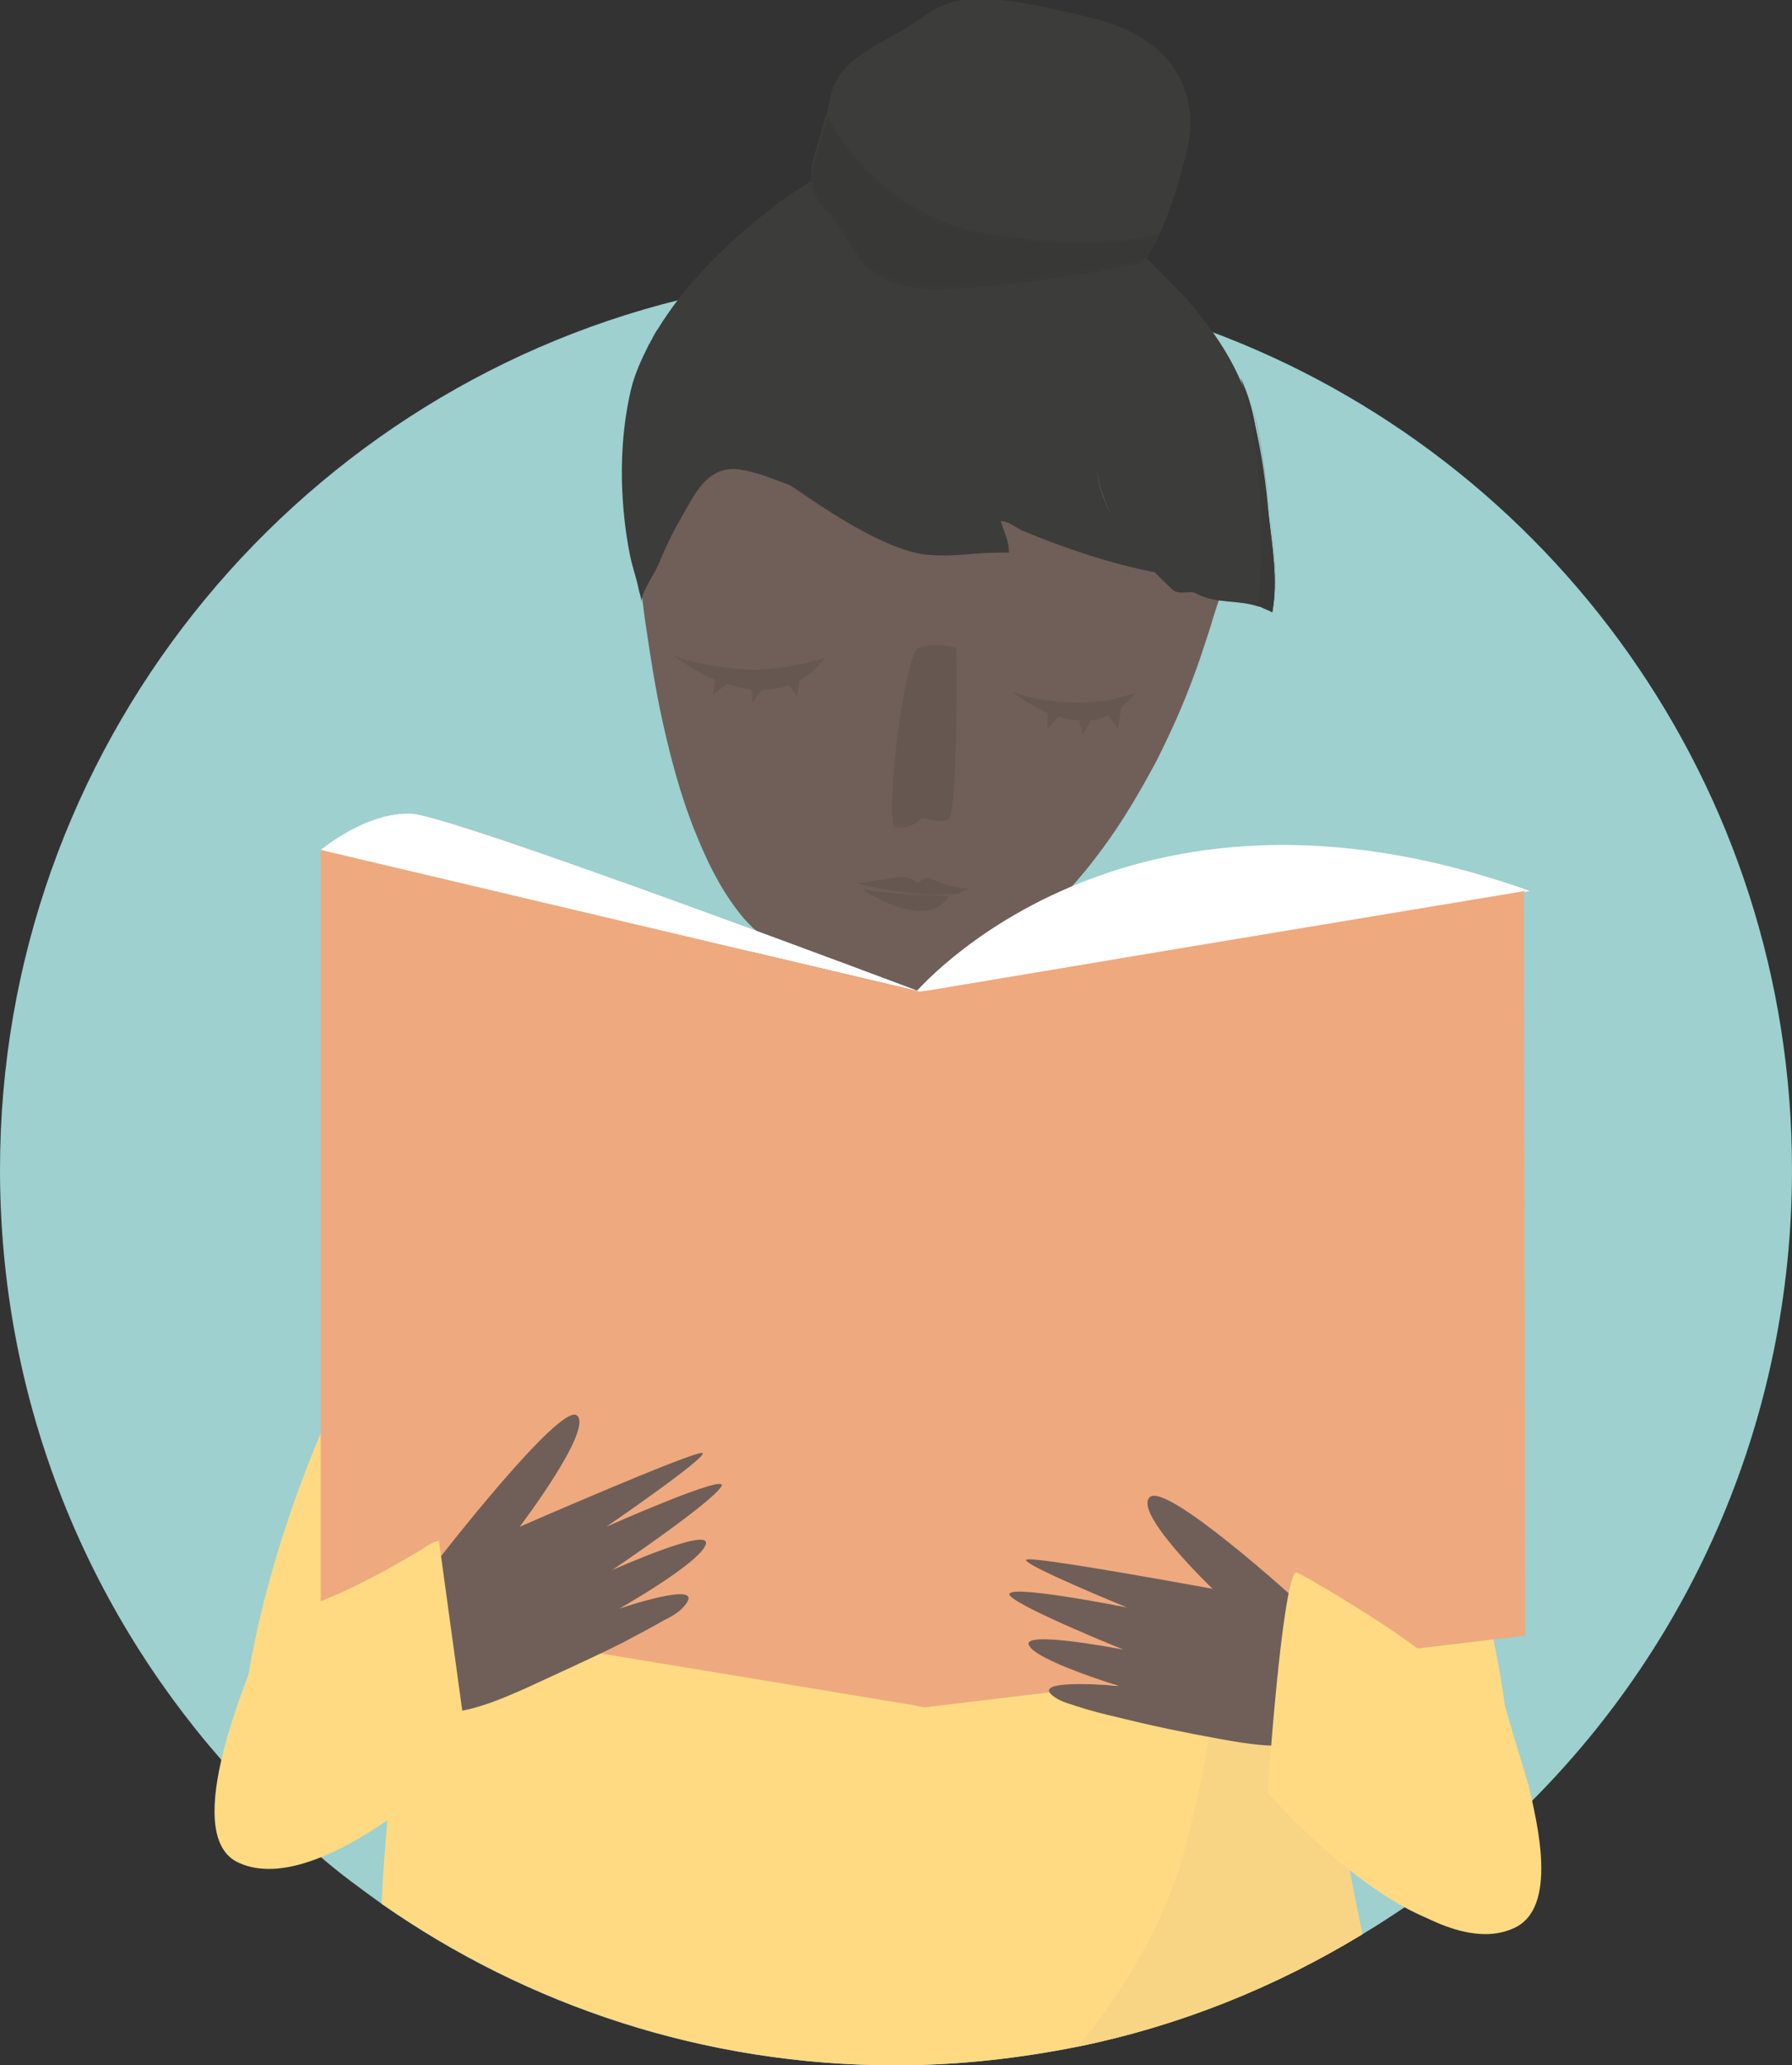
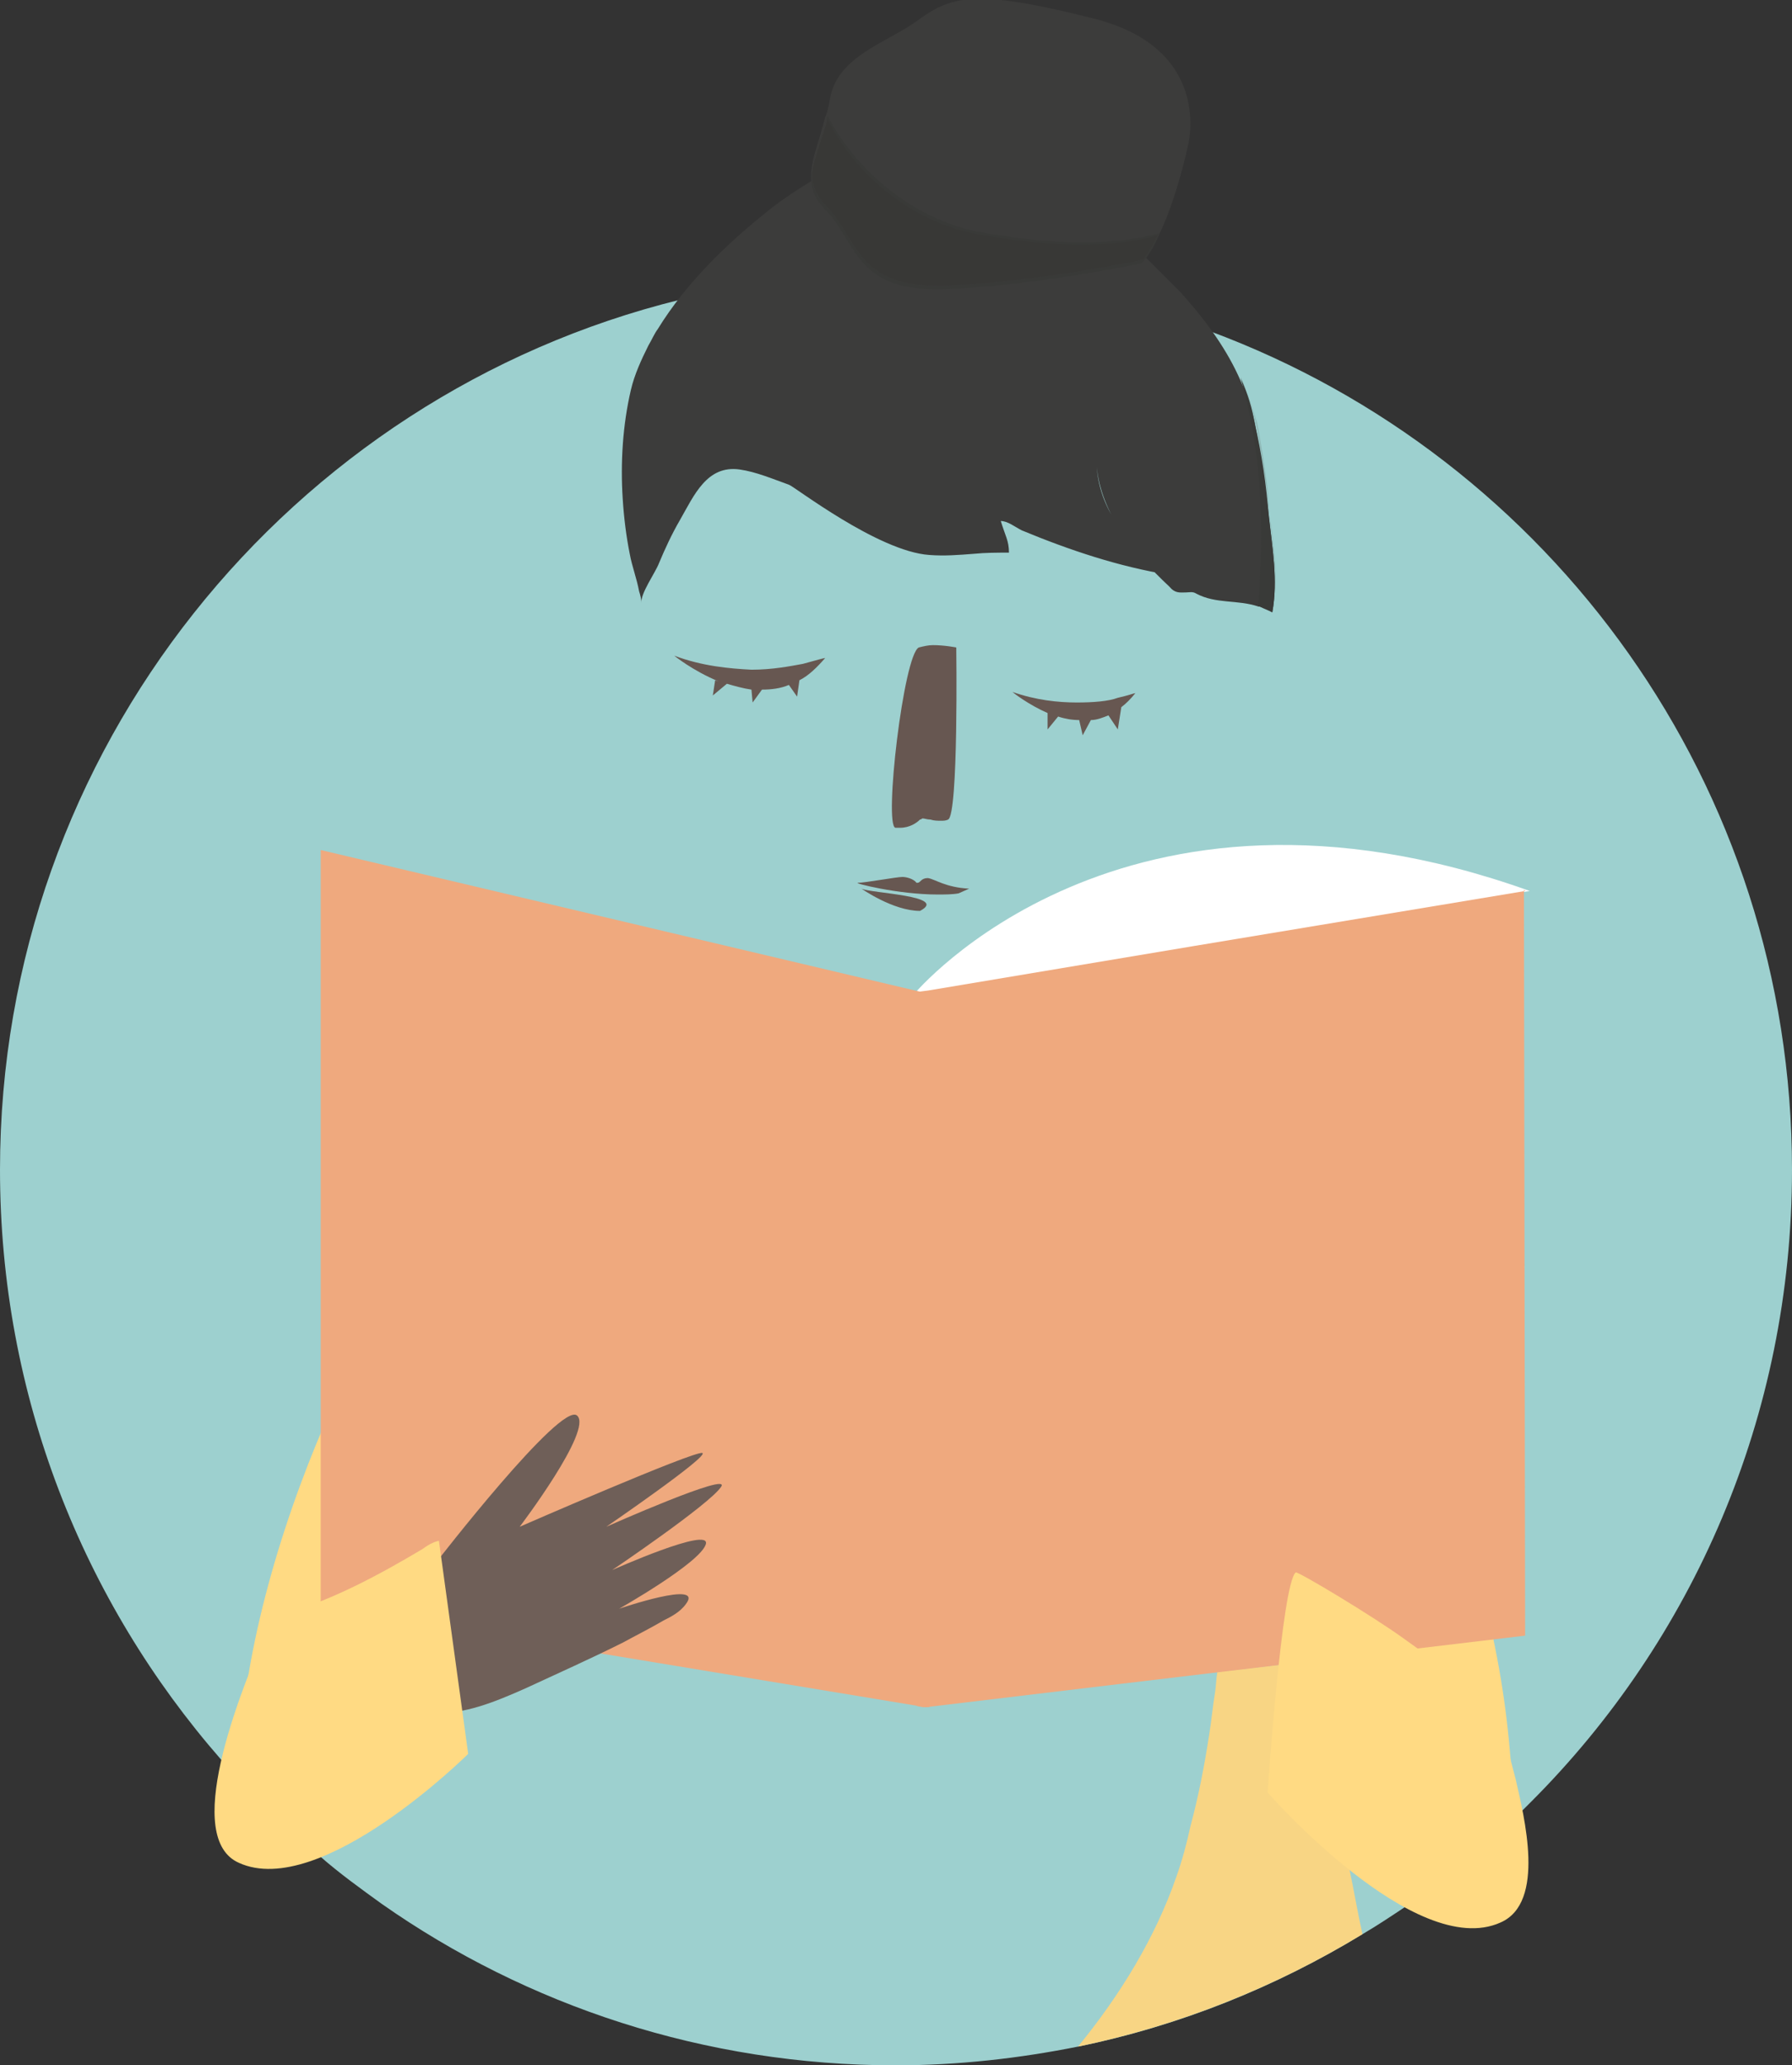
<svg xmlns="http://www.w3.org/2000/svg" version="1.1" id="Layer_1" x="0px" y="0px" viewBox="0 0 153.1 176.4" style="enable-background:new 0 0 153.1 176.4;" xml:space="preserve">
  <rect x="0" y="0" width="153.1" height="176.4" fill="#333333" stroke="none" />
  <style type="text/css">
	.st0{fill:#9DD0CF;}
	.st1{fill:#FFDA83;}
	.st2{fill:#9ACBCB;}
	.st3{fill:#F8D584;}
	.st4{fill:#6F5F58;}
	.st5{fill:#675751;}
	.st6{fill:#3C3C3B;}
	.st7{fill:#393A38;}
	.st8{fill:#8EB6B4;}
	.st9{fill:#D65C66;}
	.st10{fill:#FFFFFF;}
	.st11{fill:#EFA97E;}
	.st12{fill:#383836;}
</style>
  <path class="st0" d="M153.1,99.9c0,21.1-8.5,40.2-22.3,54c-0.2,0.2-0.5,0.5-0.7,0.7c-3.1,3-6.5,5.8-10.1,8.3l0,0  c-1.2,0.8-2.4,1.6-3.6,2.3c-7.4,4.5-15.5,7.8-24.3,9.6c-5,1-10.2,1.6-15.6,1.6c-16.3,0-31.5-5.1-43.9-13.8c-1.8-1.3-3.6-2.6-5.2-4  c-3-2.5-5.9-5.3-8.5-8.3C7.1,136.8,0,119.2,0,99.9c0-35.9,24.8-66.1,58.1-74.3c5.1-1.3,10.5-2,15.9-2.2l0.2,0h0c0.2,0,0.3,0,0.5,0  c0.2,0,0.4,0,0.5,0c0.4,0,0.9,0,1.3,0c3.3,0,6.6,0.2,9.8,0.6c0.4,0.1,0.8,0.1,1.2,0.2c5.5,0.8,10.9,2.2,15.9,4.1  C132.5,39.1,153.1,67.1,153.1,99.9" />
-   <path class="st1" d="M128.6,145.8c-2.5-2-4.9-3.4-7.5-5.3c-2.6-1.9-9.1-5.8-9.3-5.7l0,0c-1.2,1-2.4,18.8-2.4,18.8  s12.6,14.4,19.9,11.1c3.9-1.7,2-9.1,1.3-12.2C130,150.5,129.2,147.9,128.6,145.8" />
  <path class="st1" d="M69.7,94.9l-7.5,17.9L41.8,127c-1,0.7-2,5.3-2.4,6.5c-1.8,4.4-3.6,8.9-5.9,13c-1.6,3-7.4,13.6-11.1,6.9  c-0.9-1.6-2-2-1.9-3.9c0.5-9.6,4-20.8,8-29.6c2.5-5.5,5.7-10.6,9.5-15.1c3.1-3.6,6.2-7.2,9.4-10.6c1.3-1.3,4.3-5.2,6.4-4.9  c1,0.1,2.6,0.7,4.6,1.3C63.1,92.3,69.7,94.9,69.7,94.9" />
  <path class="st2" d="M53.5,89.1c-2,0-4.9,3.7-6.1,5c-3.3,3.4-6.4,7-9.5,10.7c-3.8,4.5-7,9.7-9.5,15.2c2.5-5.5,5.7-10.6,9.5-15.1  c3.1-3.6,6.2-7.2,9.4-10.6c1.2-1.2,4.1-4.9,6.1-4.9c0.1,0,0.2,0,0.2,0c0.1,0,0.2,0,0.4,0.1c0.1,0,0.3-0.1,0.4-0.1c0,0,0,0,0,0  c-0.3-0.1-0.5-0.1-0.8-0.2C53.6,89.1,53.5,89.1,53.5,89.1" />
  <path class="st3" d="M53.4,89.3c-2,0-4.9,3.7-6.1,4.9c-3.3,3.4-6.4,7-9.4,10.6c-3.8,4.5-7,9.6-9.5,15.1c0.9-1.4,1.9-2.7,2.9-4  c4.6-5.8,10-10.5,15.4-15.3c0.1-0.2,0.2-0.4,0.3-0.6c0.4-0.8,0.8-1.5,1.2-2.2c1.2-2.3,2.6-4.5,4-6.6c0.4-0.6,0.8-1.1,1.1-1.7  c0.2-0.1,0.5-0.1,0.7-0.2h0c0,0,0,0,0,0c-0.1,0-0.3-0.1-0.4-0.1C53.6,89.3,53.5,89.3,53.4,89.3" />
  <path class="st1" d="M79.1,98.3l8.1,17.6l20.8,13.5c1,0.7,2.1,5.3,2.7,6.4c1.9,4.4,3.9,8.7,6.3,12.8c1.7,3,7.9,13.3,11.4,6.5  c0.8-1.6,0.8-3.6,0.6-5.5c-0.8-9.5-3.4-19.2-7.7-27.8c-2.7-5.4-6-10.4-10-14.8c-3.2-3.5-6.4-7-9.8-10.3c-1.3-1.2-4.5-5.1-6.5-4.7  c-1,0.2-2.6,0.7-4.5,1.5C85.6,95.4,79.1,98.3,79.1,98.3" />
-   <path class="st1" d="M116.4,165.2c-7.4,4.5-15.5,7.8-24.3,9.6c-5,1-10.2,1.6-15.6,1.6c-16.3,0-31.4-5.1-43.9-13.8  c0.1-2.4,0.3-4.8,0.5-7.2c0.3-3.5,0.7-6.9,1.1-10.4c0.3-2.1,0.6-4.2,0.9-6.4c0.3-2.2,0.7-4.3,1.2-6.5c0.6-2.9,1.2-5.8,2-8.7  c2-7.8,4.7-15.5,8.3-22.7c0.1-0.2,0.2-0.4,0.3-0.6c0.4-0.8,0.8-1.5,1.2-2.2c1.2-2.3,2.6-4.5,4-6.6c0.4-0.6,0.8-1.1,1.1-1.7  c0.2-0.1,0.5-0.1,0.7-0.2h0c0.1,0,0.3-0.1,0.5-0.1c2.7-0.6,5.5-1.2,8.2-1.7c5.2-0.9,10.4-1.5,15.6-1.7c0.4,0,0.7,0,1.1,0  c0.3,0,0.6,0,1,0c4.2-0.1,8.3,0,12.5,0.3c1.1,1.1,2.1,2.3,3,3.6c1.1,1.5,2.2,3,3.1,4.5l0,0c0.1,0.1,0.2,0.2,0.2,0.4v0  c0.2,0.3,0.3,0.6,0.5,0.9v0c0.1,0.2,0.3,0.5,0.4,0.7c1.3,2.3,2.4,4.7,3.4,7.1c0.1,0.4,0.3,0.7,0.4,1c0,0.1,0.1,0.2,0.1,0.3v0  c0.2,0.5,0.4,1,0.5,1.5c0.5,1.5,0.9,2.9,1.3,4.4c0.1,0.2,0.1,0.4,0.1,0.6c0.3,1.2,0.6,2.5,0.9,3.7c0,0.2,0.1,0.5,0.1,0.7  c0.1,0.8,0.3,1.5,0.4,2.3c0.1,0.7,0.2,1.4,0.4,2c0.2,0.9,0.3,1.7,0.4,2.5c0.1,0.2,0.1,0.5,0.1,0.7c0.1,0.4,0.1,0.7,0.2,1.1  c0.3,2.1,0.7,4.1,1.1,6.2c0.3,1.4,0.5,2.8,0.8,4.2c0.1,0.3,0.1,0.6,0.2,1v0c0.1,0.4,0.1,0.7,0.2,1c0,0.2,0.1,0.5,0.1,0.7  c0,0.1,0,0.3,0.1,0.4v0c0.3,1.4,0.5,2.8,0.8,4.1c0.9,4.8,1.9,9.6,2.8,14.3c0.2,1.1,0.4,2.1,0.6,3.2v0c0,0.1,0,0.2,0.1,0.3  C115.7,161.6,116,163.4,116.4,165.2" />
  <path class="st3" d="M111.8,141.9l-7.8,0.9c0,0,0,0,0,0c-0.1,0.6-0.1,1.2-0.2,1.8c-0.2,1.2-0.3,2.4-0.5,3.6  c-0.4,2.6-0.9,5.2-1.6,7.8c-0.3,1.4-0.7,2.9-1.2,4.3c-1.8,5.2-4.8,10.1-8.4,14.5c8.7-1.8,16.9-5.1,24.3-9.6  c-0.4-1.8-0.7-3.6-1.1-5.5c0-0.1,0-0.2-0.1-0.3v0c-0.2-1-0.4-2.1-0.6-3.2C113.7,151.5,112.8,146.7,111.8,141.9L111.8,141.9z" />
  <path class="st4" d="M92,33.7c3.2,0.4,6.4,0.9,9.5,1.5c-0.7-1.8-1.5-3.6-2.3-5.3c-0.8-0.4-1.7-0.8-2.5-1.2c-0.8-0.4-1.7-0.7-2.5-1  c-3.7-1.4-7.5-2.4-11.2-3.1c-2.8-0.5-5.6-0.9-8.2-1.1c-0.2,0-0.5,0-0.7-0.1c-2,1.2-4.1,2.3-6.1,3.5c-0.8,0.4-1.6,0.9-2.4,1.3  c-1.2,0.7-2.4,1.4-3.6,2.1c-1.1,1.1-2.2,2.3-3.4,3.4C69.7,32.4,81.2,32.4,92,33.7" />
-   <path class="st4" d="M104,46.5c0-0.3,0-0.7,0-1c-0.1-1.7-0.4-3.3-0.7-5c-3.2-0.6-6.4-1.2-9.6-1.6c-13-1.8-26.8-1.6-39.7,0.4  c0,1.2,0.1,2.4,0.1,3.6c0.2,2.6,0.4,5.1,0.7,7.7c0.1,0.8,0.2,1.5,0.3,2.3c0.5,3.4,1,6.7,1.8,10c0.7,3,1.6,6.1,2.8,8.9  c1,2.4,2.2,4.7,3.9,6.7c0.4,0.4,0.7,0.8,1.2,1.1c-0.4,0.9-0.7,1.9-1,2.8c-0.3,1-0.6,1.9-0.8,2.8c-0.4,1.6-0.4,2.9,0.1,3.2  c2,1.3,17,2,17,2l0.4-7.9c0.8-0.2,1.7-0.4,2.5-0.7c2.3-0.7,4.5-2.4,6.3-3.9c1.8-1.5,3.4-3.4,4.8-5.3c1.8-2.4,3.3-5,4.7-7.6  c1.2-2.4,2.3-4.8,3.2-7.3c0.5-1.3,0.9-2.6,1.3-3.8c0.3-1,0.6-2,1-3.1c0-0.1,0.1-0.3,0.1-0.4c0.1-0.5,0.3-0.9,0.4-1.4  c-0.4-0.5-0.7-1.1-0.8-1.9C104,47,104,46.7,104,46.5" />
  <path class="st5" d="M79.7,55.1c-0.4,0-0.8,0.1-1.2,0.2c-1.3,0.6-3,15.2-2,15.4c0.1,0,0.3,0,0.4,0c0.8,0,1.4-0.4,1.7-0.7  c0.1,0,0.2-0.1,0.2-0.1c0.2,0,0.4,0.1,0.7,0.1c0.3,0.1,0.6,0.1,0.9,0.1c0.2,0,0.4,0,0.6-0.1c0.9-0.4,0.7-14.7,0.7-14.7  S80.7,55.1,79.7,55.1" />
  <path class="st5" d="M86.5,59.1c0.1,0.1,1.4,1.1,3,1.8l0,1.4l0.9-1.1c0.6,0.2,1.2,0.3,1.8,0.3l0.3,1.3l0.7-1.3c0.5,0,1-0.2,1.5-0.4  l0.8,1.2l0.3-1.9c0.4-0.3,0.8-0.7,1.2-1.2c0,0,0,0,0,0c-0.1,0-0.6,0.2-1.5,0.4C94.7,59.9,93.4,60,92,60C90.4,60,88.5,59.8,86.5,59.1  " />
  <path class="st5" d="M57.6,56c0,0,1.6,1.3,3.8,2.2l-0.3-0.1l-0.2,1.3l1.2-1c0.7,0.2,1.4,0.4,2.1,0.5l0.1,1.1l0.8-1.1  c0.8,0,1.6-0.1,2.3-0.4l0.7,1l0.2-1.4c0.8-0.4,1.5-1.1,2.2-1.9c0,0,0,0,0,0c-0.1,0-0.8,0.2-1.9,0.5c-1.1,0.2-2.6,0.5-4.4,0.5  C62.3,57.1,60,56.9,57.6,56" />
  <path class="st5" d="M77.1,74.9C77,74.9,77,74.9,77.1,74.9c-0.5,0-3.2,0.5-3.8,0.5c-0.5,0,3.4,1,6.8,1c0.6,0,1.3,0,1.8-0.1l0.9-0.4  c-2-0.1-2.9-0.8-3.5-0.9c0,0-0.1,0-0.1,0c-0.2,0-0.4,0.1-0.5,0.2c-0.1,0.1-0.2,0.2-0.3,0.2c0,0,0,0-0.1,0  C78.1,75.1,77.5,74.9,77.1,74.9" />
-   <path class="st5" d="M73.6,75.9c0,0,2.7,1.9,5,1.9c1,0,1.9-0.3,2.5-1.3C81.1,76.5,74.4,76.3,73.6,75.9" />
+   <path class="st5" d="M73.6,75.9c0,0,2.7,1.9,5,1.9C81.1,76.5,74.4,76.3,73.6,75.9" />
  <path class="st6" d="M108.7,52.3c-0.4-0.2-0.7-0.3-1.1-0.5l-0.1,0c-1.8-0.6-3.6-0.2-5.3-1.1c-0.3-0.2-0.6-0.1-0.9-0.1  c-0.5,0-0.9,0.1-1.4-0.5h0c-3.2-3-5.8-6.3-6.2-10.2c0.3,4,3,6.9,6.2,9.2c-4.3-0.7-8.5-2.1-12.6-3.8c-0.6-0.3-1.2-0.8-1.8-0.8  c0.4,1.3,0.7,1.7,0.7,2.7c-1,0-2,0-3,0.1c-1.3,0.1-2.5,0.2-3.8,0.1c-4.4-0.3-11.6-5.9-12-6c-1.4-0.5-2.8-1.1-4.2-1.3  c-2.8-0.4-3.9,2.2-5.1,4.3c-0.7,1.2-1.3,2.5-1.8,3.7c-0.3,0.8-1.6,2.6-1.5,3.4c0-0.3-0.1-0.7-0.2-1c-0.2-1.1-0.6-2.1-0.8-3.2  c-0.3-1.5-0.5-3.1-0.6-4.7c-0.2-3.1,0-6.3,0.7-9.3c0.3-1.3,0.9-2.6,1.5-3.8c0.3-0.5,0.5-1,0.8-1.4c2.4-3.9,5.8-7.2,9.3-10  c1.1-0.9,2.3-1.7,3.6-2.5c0.8-0.5,1.5-0.9,2.3-1.2c0.5-0.2,1-0.4,1.5-0.6c1.3-0.4,2.5-0.5,3.8-0.4l0.2,0c0.8,0,1.6,0.2,2.5,0.3  c3.7,0.7,7.4,1.8,11,3.2c2.3,0.8,4.8,1.8,6.5,3.6c0.4,0.4,0.7,0.8,1,1.3l0.1,0.1c-0.1-0.1-0.6-0.2-0.7-0.3c-0.9-0.9-1-1.7-3-2.5v0  c2,0.8,2.1,1.6,3,2.5c0.1,0.1,0.4,0.2,0.5,0.3c1,1,2,2,3,3c2,2.2,3.8,4.6,5,7.2c0.6,1.3,1.1,2.6,1.4,4c0.5,2.6,0.9,5.3,1.2,7.9  C108.7,46.8,109.2,49.6,108.7,52.3" />
  <path class="st6" d="M75.7,44.1l-0.3,0.1v0c0-1.2-2.6-1.2-3.6-1.4c-0.5-0.1-0.9-0.3-1.4-0.5c0.5,0.2,0.9,0.3,1.4,0.4  C72.9,42.8,75.3,42.9,75.7,44.1" />
  <path class="st6" d="M69.3,15.3c0,0.9,0.4,1.8,1.2,2.6c2.7,2.7,2.5,7,10,6.8C87.1,24.5,95,23,97,22.6c0.3-0.1,0.5-0.1,0.5-0.1  c0.6-0.6,1.1-1.5,1.5-2.4c1.6-3.3,2.5-7.7,2.5-7.7s2.2-8.2-8-10.8c-10.2-2.6-12.2-1.9-14.9,0c-2.6,2-7.1,3.1-7.7,6.9  c-0.1,0.5-0.2,1.1-0.4,1.5C70,12.1,69.2,13.8,69.3,15.3" />
  <path class="st7" d="M69.5,14.1c-0.1,0.4-0.2,0.8-0.2,1.2c0,0.9,0.4,1.8,1.2,2.6c2.6,2.6,2.5,6.8,9.4,6.8c0.2,0,0.4,0,0.6,0  C87.1,24.5,95,23,97,22.6c0.3-0.1,0.5-0.1,0.5-0.1c0.6-0.6,1.1-1.5,1.5-2.4c0,0-0.1,0-0.1,0c-0.4,0.8-0.9,1.5-1.3,2.1  c0,0-0.2,0-0.5,0.1c-2,0.4-9.9,1.9-16.5,2.1c-0.2,0-0.4,0-0.6,0c-6.9,0-6.8-4.2-9.4-6.8c-0.9-0.9-1.2-1.7-1.2-2.6  C69.4,14.7,69.4,14.4,69.5,14.1" />
  <path class="st8" d="M106,32.2c0,0,0,0.1,0,0.1c0.6,1.2,1,2.5,1.3,3.8c0.5,2.6,0.9,5.3,1.2,7.9c0.2,2.7,0.8,5.5,0.3,8.2  c0.5-2.8,0-5.5-0.3-8.2c-0.2-2.6-0.6-5.3-1.1-7.9C107,34.8,106.6,33.5,106,32.2" />
  <path class="st7" d="M106,32.3c1,3.6,1.6,7.4,1.7,11.3c0.1,2.7,0,5.5-0.2,8.2l0.1,0c0.4,0.1,0.8,0.3,1.1,0.5c0,0,0,0,0,0  c0.5-2.8,0-5.5-0.3-8.2c-0.2-2.6-0.6-5.4-1.2-7.9C107,34.9,106.6,33.6,106,32.3" />
  <polygon class="st9" points="125.6,99.7 125.7,99.7 125.6,99.7 " />
-   <path class="st10" d="M27.4,72.6c0,0,3.9-3.3,7.8-3.1c3.9,0.3,43.4,15.2,43.4,15.2L27.4,72.6z" />
  <path class="st10" d="M78.1,84.9c0,0,17.7-21.3,52.6-8.8L78.1,84.9z" />
  <polygon class="st11" points="79.3,84.9 79.4,145.8 79,145.8 78.4,145.7 53,141.5 27.4,137.3 27.4,72.6 78.6,84.7 " />
  <polygon class="st11" points="102,80.8 130.3,76.1 130.2,76 130.3,139.7 95.9,143.8 79.2,145.8 78.8,145.8 78.3,145.7 78.3,84.7   78.5,84.7 79.3,84.6 " />
  <path class="st4" d="M37.3,133.4c0,0,10.6-13.7,12-12.5c1.4,1.2-4.9,9.5-4.9,9.5s14.9-6.5,15.6-6.3s-8.2,6.3-8.2,6.3  s10.8-4.8,9.8-3.4c-1,1.5-9.3,7.1-9.3,7.1s8.5-3.8,8-2.2s-7.4,5.5-7.4,5.5s7.3-2.5,5.7-0.4c-0.5,0.7-1.3,1.1-1.9,1.4  c-1.2,0.7-2.4,1.3-3.5,1.9c-2.8,1.4-5.5,2.6-8.3,3.9c-2.7,1.2-5.2,2.2-7.7,2.1c-0.1,0-0.3,0-0.3-0.1c-0.2-0.2-0.1-0.6-0.1-0.9  c0.1-0.5,0-0.9,0.1-1.3c0-1,0.1-1.9,0.1-2.9c0.1-1.9,0.2-3.7,0.2-5.6L37.3,133.4z" />
  <path class="st1" d="M36.1,132.3c-3.7,2.2-7.4,4.2-11.6,5.5c-0.4,0.1-0.8,0.1-1.1,0.1c-3.4,7.5-7.7,19.1-3,21.2  c7,3.2,19.6-9.3,19.6-9.3l-2.5-18.2C37,131.7,36.5,132,36.1,132.3" />
-   <path class="st4" d="M110.9,136.8c0,0-11.4-10.4-12.7-8.9c-1.3,1.4,5.4,7.8,5.4,7.8s-15.2-2.8-15.9-2.5c-0.7,0.3,8.6,4.1,8.6,4.1  s-11-2.2-10-1c1,1.1,9.7,4.6,9.7,4.6s-8.7-1.7-8.1-0.4c0.5,1.3,7.7,3.5,7.7,3.5s-7.5-0.7-5.7,0.8c0.6,0.5,1.4,0.7,2,0.9  c1.2,0.4,2.4,0.7,3.7,1c2.8,0.7,5.7,1.3,8.5,1.8c2.7,0.5,5.3,0.9,7.8,0.3c0.1,0,0.2-0.1,0.3-0.2c0.2-0.2,0.1-0.6,0-0.9  c-0.1-0.4-0.1-0.8-0.1-1.2c-0.1-0.9-0.2-1.7-0.3-2.6c-0.2-1.7-0.4-3.4-0.6-5.1C111.1,138.1,111,137.4,110.9,136.8" />
  <path class="st1" d="M127.7,145.9c-2.5-2-5-4-7.7-5.9c-2.6-1.9-9.1-5.8-9.3-5.7l0,0c-1.2,1-2.4,18.8-2.4,18.8s12.6,14.4,19.9,11.1  c3.9-1.7,2-9.1,1.3-12.2C129,150,128.4,147.9,127.7,145.9" />
  <path class="st7" d="M70.7,9.9c-0.4,1.5-1,2.9-1.3,4.3c0.3-1.2,0.8-2.5,1.2-3.9c2.6,4.9,7.3,8.6,12.4,9.7c2.6,0.6,5.9,1,9.3,1  c2.3,0,4.5-0.2,6.6-0.8c0.1-0.1,0.1-0.2,0.2-0.3c-2.1,0.6-4.4,0.8-6.7,0.8c-3.3,0-6.7-0.5-9.3-1C78,18.5,73.3,14.8,70.7,9.9" />
  <path class="st12" d="M70.7,10.2c-0.4,1.4-0.9,2.7-1.2,3.9c-0.1,0.3-0.1,0.6-0.1,0.9c0,0.9,0.4,1.8,1.2,2.6c2.6,2.6,2.5,6.8,9.4,6.8  c0.2,0,0.4,0,0.6,0c6.6-0.2,14.5-1.7,16.5-2.1c0.3-0.1,0.5-0.1,0.5-0.1c0.5-0.6,0.9-1.3,1.3-2.1c-2,0.6-4.3,0.8-6.6,0.8  c-3.3,0-6.7-0.5-9.3-1C77.9,18.8,73.2,15.1,70.7,10.2" />
</svg>